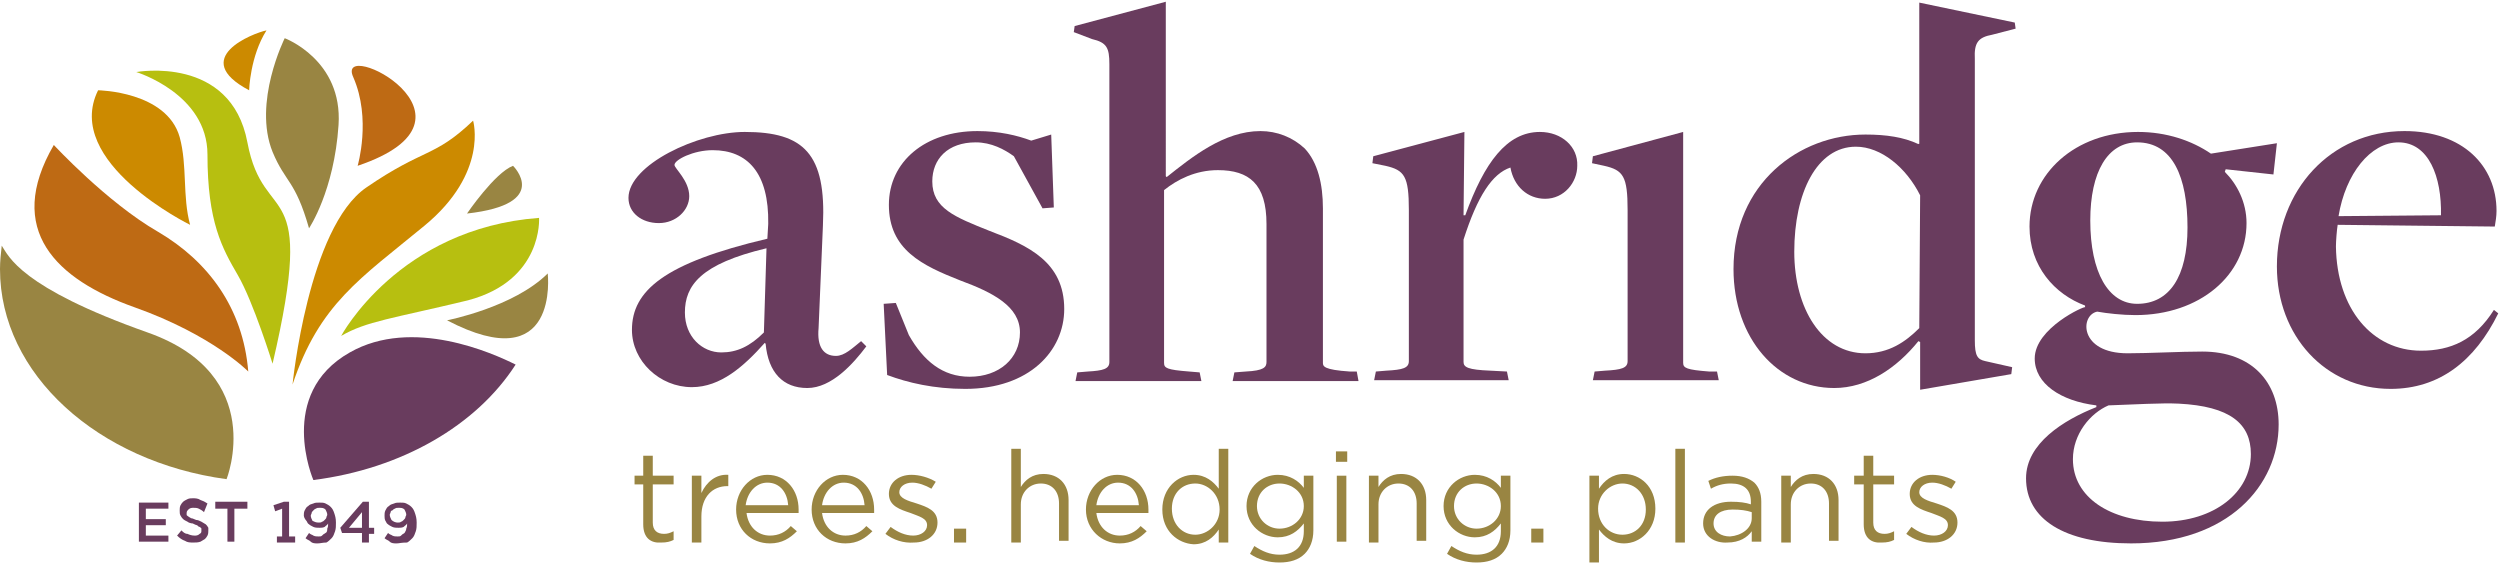
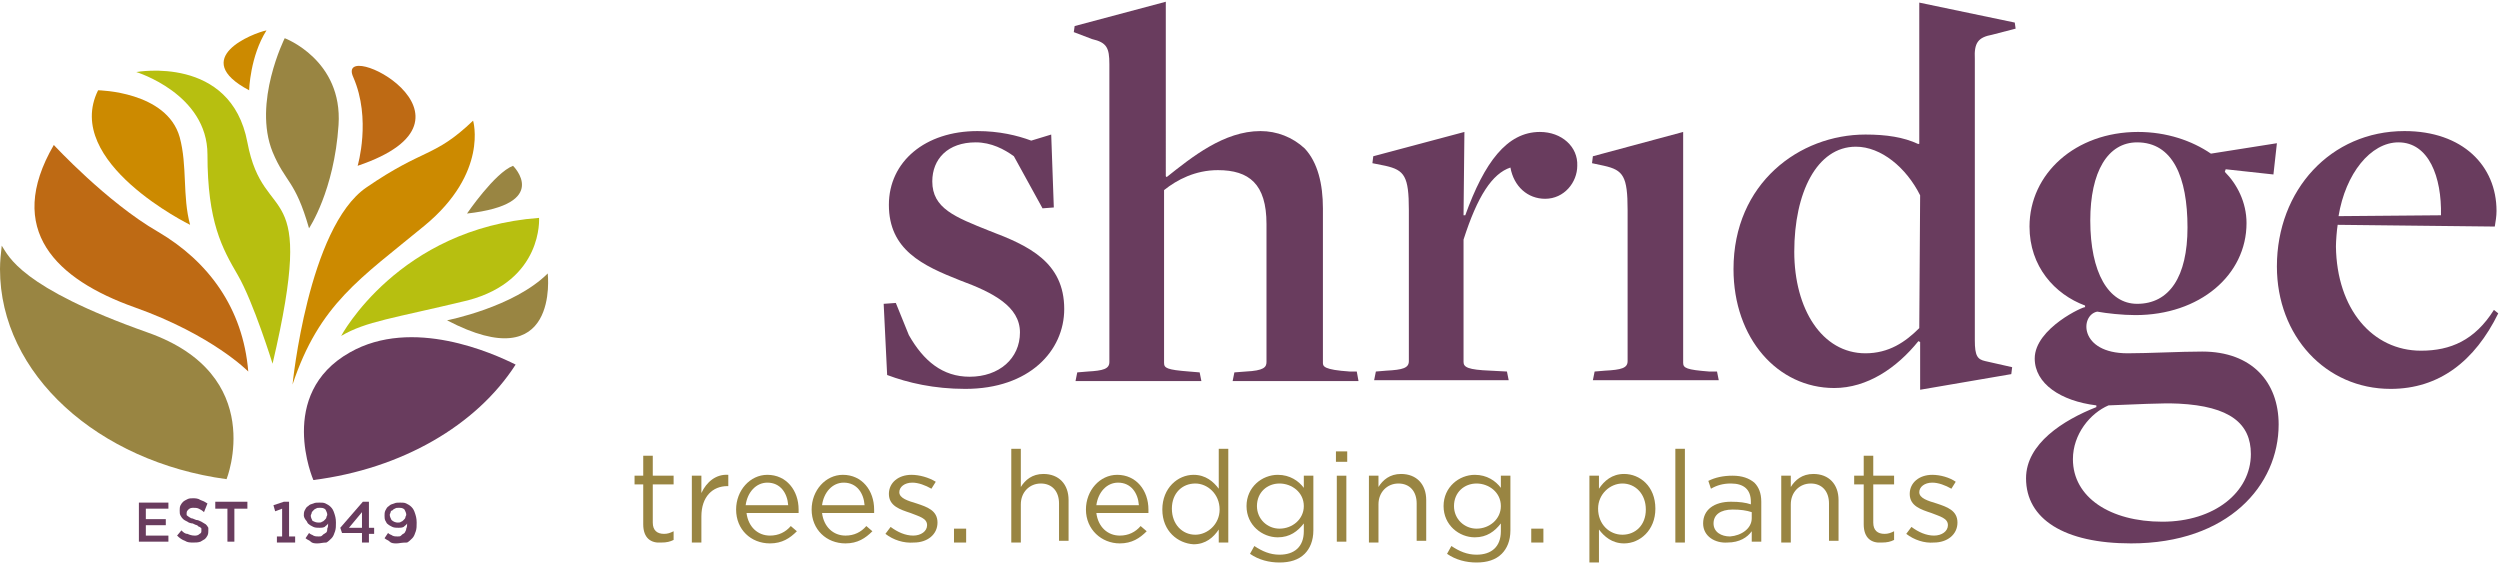
<svg xmlns="http://www.w3.org/2000/svg" version="1.1" id="Layer_1" x="0px" y="0px" viewBox="0 0 288 65" style="enable-background:new 0 0 288 65;" xml:space="preserve">
  <style type="text/css">
	.st0{fill:#693C5E;}
	.st1{fill:#998542;}
	.st2{fill:#BE6A14;}
	.st3{fill:#CC8A00;}
	.st4{fill:#B7BF10;}
</style>
  <g>
    <g>
-       <path class="st0" d="M96.3,41c-1.4,0-2.2-1-2-3.2L94.8,26c0.4-8.3-2.2-10.8-9-10.8c-5.4,0-13.4,3.8-13.4,7.6    c0,1.7,1.5,2.9,3.5,2.9c2,0,3.5-1.5,3.5-3.1c0-1.8-1.7-3.2-1.7-3.6c0-0.6,2.2-1.7,4.4-1.7c4,0,6.5,2.6,6.4,8.5l-0.1,1.7    c-11.9,2.8-15.6,6-15.6,10.5c0,3.6,3.2,6.6,6.9,6.6c3.3,0,6-2.4,8.4-5.1l0.1,0.1c0.3,3.3,2,5.1,4.8,5.1c2.8,0,5.3-2.8,6.8-4.8    l-0.6-0.6C98.2,40.1,97.3,41,96.3,41z M88,38.3c-1.6,1.6-3.1,2.3-4.9,2.3c-2.2,0-4.2-1.8-4.2-4.6c0-3.1,1.8-5.6,9.4-7.4L88,38.3z" />
      <path class="st0" d="M114,26.6c-4-1.6-6.6-2.6-6.6-5.7c0-2.6,1.8-4.5,5-4.5c1.8,0,3.3,0.8,4.4,1.6l3.3,6l1.3-0.1l-0.3-8.4    l-2.3,0.7c-1.6-0.6-3.7-1.1-6.2-1.1c-6,0-10.2,3.5-10.2,8.5c0,5.2,3.9,7,8.2,8.7c3.8,1.4,6.9,3,6.9,6c0,3-2.4,5.1-5.8,5.1    c-3.1,0-5.3-1.8-7-4.8l-1.5-3.7l-1.4,0.1l0.4,8.2c2.4,0.9,5.4,1.6,9,1.6c7.4,0,11.4-4.4,11.4-9.2C122.6,30.2,118.5,28.3,114,26.6z    " />
      <path class="st0" d="M155.5,42.8c-3-0.2-3.1-0.6-3.1-1V24c0-2.8-0.6-5.3-2.1-6.9c-1.4-1.3-3.2-2-5.1-2c-4.2,0-7.9,3-10.8,5.3    l-0.1-0.1V0.2l-10.5,2.8l-0.1,0.7l2.1,0.8c1.7,0.4,2,1,2,2.9v34.3c0,0.8-0.7,1-2.5,1.1l-1.2,0.1l-0.2,1h14.5l-0.2-1l-1.2-0.1    c-2.6-0.2-2.9-0.4-2.9-1V21.9c1.5-1.2,3.6-2.3,6.2-2.3c3.6,0,5.6,1.6,5.6,6.2v15.9c0,0.6-0.3,1-2.4,1.1l-1.3,0.1l-0.2,1h14.5    l-0.2-1.1L155.5,42.8z" />
      <path class="st0" d="M177.4,15.2c-3.8,0-6.4,3.5-8.6,9.6h-0.2l0.1-9.6l-10.5,2.8l-0.1,0.8l1.5,0.3c2.2,0.5,2.7,1.2,2.7,5.1v17.4    c0,0.8-0.7,1-2.6,1.1l-1.2,0.1l-0.2,1h15.5l-0.2-1l-1.9-0.1c-2.6-0.1-3.1-0.4-3.1-1V27.6c1.6-5,3.3-7.6,5.4-8.3    c0.4,2.2,2,3.6,4,3.6c2.2,0,3.7-1.9,3.7-3.8C181.8,16.9,179.9,15.2,177.4,15.2z" />
      <path class="st0" d="M196.9,42.8c-2.6-0.2-3-0.4-3-1V15.2l-10.4,2.8l-0.1,0.8l1.4,0.3c2.2,0.5,2.7,1.2,2.7,5.1v17.4    c0,0.8-0.7,1-2.6,1.1l-1.2,0.1l-0.2,1h14.5l-0.2-1L196.9,42.8z" />
      <path class="st0" d="M229.5,4l2.7-0.7l-0.1-0.7l-11-2.3v16.3c0-0.1-0.1,0-0.1,0c-1.7-0.8-3.7-1.1-6.1-1.1    c-7.6,0-15.2,5.6-15.2,15.5c0,8,5.1,13.7,11.6,13.7c3.8,0,7.2-2.3,9.7-5.4l0.2,0.1v5.5l10.5-1.8l0.1-0.8l-3.1-0.7    c-0.9-0.2-1.2-0.6-1.2-2.4V6.8C227.4,4.9,227.9,4.3,229.5,4z M221.1,37.8c-1.6,1.6-3.5,2.9-6.2,2.9c-5,0-8.2-5.1-8.2-11.7    c0-6.8,2.6-12.1,7.1-12.1c2.9,0,5.8,2.4,7.4,5.6L221.1,37.8L221.1,37.8z" />
      <path class="st0" d="M246.3,15.2c-7.2,0-12.5,4.8-12.5,10.9c0,4.6,2.9,7.8,6.4,9.1v0.2c0-0.2-5.8,2.4-5.8,5.9c0,2.9,3,4.9,7.1,5.4    v0.2c-3.8,1.5-8.1,4.2-8.1,8.2c0,4.7,4.4,7.5,12.1,7.5c11.2,0,17-6.7,17-13.7c0-4.9-3.1-8.4-8.8-8.4c-2.5,0-6.2,0.2-8.6,0.2    c-5.6,0-5.5-4.4-3.5-4.8c1.1,0.2,2.9,0.4,4.4,0.4c7.4,0,12.8-4.6,12.8-10.6c0-2.4-1.1-4.5-2.5-5.9l0.1-0.3l5.5,0.6l0.4-3.6    l-7.6,1.2C252.5,16.2,249.6,15.2,246.3,15.2z M251,46.5c5.9,0.3,8.3,2.3,8.3,5.8c0,4.4-4.2,7.8-10.2,7.8c-6,0-10.3-2.8-10.3-7.2    c0-2.9,2-5.3,4.1-6.2C245.9,46.6,249,46.4,251,46.5z M246.2,35c-3.3,0-5.4-3.6-5.4-9.6c0-5.6,2-9,5.4-9c4.1,0,5.8,4,5.8,9.8    C252,31.9,249.9,35,246.2,35z" />
      <path class="st0" d="M287.3,35.7c-2.2,3.5-5,4.7-8.4,4.7c-5.6,0-9.7-4.8-9.8-12c0-0.6,0.1-1.9,0.2-2.5c0.6,0,18.1,0.2,18.1,0.2    c0.1-0.6,0.2-1.2,0.2-1.8c0-5.2-3.9-9.2-10.6-9.2c-8.5,0-14.7,6.8-14.7,15.6c0,8,5.6,14.1,13.1,14.1c5.6,0,9.7-3.2,12.4-8.7    L287.3,35.7z M276.3,16.4c3.5,0,5,4,4.9,8.4c0.1,0-11.8,0.1-11.8,0.1C270.2,20,273.1,16.4,276.3,16.4z" />
    </g>
    <g>
      <path class="st1" d="M74.1,60.4v-4.6h-1v-1h1v-2.3h1.1v2.3h2.4v1h-2.4v4.4c0,0.9,0.5,1.3,1.3,1.3c0.4,0,0.7-0.1,1.1-0.3v1    c-0.4,0.2-0.8,0.3-1.4,0.3C75,62.6,74.1,62,74.1,60.4z" />
      <path class="st1" d="M79.7,54.8h1.1v2c0.6-1.3,1.7-2.2,3.1-2.1V56h-0.1c-1.7,0-3,1.2-3,3.5v3h-1.1L79.7,54.8L79.7,54.8z" />
      <path class="st1" d="M84.8,58.7L84.8,58.7c0-2.2,1.6-4,3.6-4c2.2,0,3.6,1.8,3.6,4c0,0.2,0,0.2,0,0.4h-6c0.2,1.6,1.3,2.6,2.7,2.6    c1,0,1.8-0.4,2.4-1.1l0.7,0.6c-0.8,0.8-1.7,1.4-3.1,1.4C86.5,62.6,84.8,61,84.8,58.7z M90.8,58.2c-0.1-1.4-0.9-2.6-2.4-2.6    c-1.3,0-2.3,1.1-2.5,2.6H90.8z" />
      <path class="st1" d="M93.5,58.7L93.5,58.7c0-2.2,1.6-4,3.6-4c2.2,0,3.6,1.8,3.6,4c0,0.2,0,0.2,0,0.4h-6c0.2,1.6,1.3,2.6,2.7,2.6    c1,0,1.8-0.4,2.4-1.1l0.7,0.6c-0.8,0.8-1.7,1.4-3.1,1.4C95.2,62.6,93.5,61,93.5,58.7z M99.6,58.2c-0.1-1.4-0.9-2.6-2.4-2.6    c-1.3,0-2.3,1.1-2.5,2.6H99.6z" />
      <path class="st1" d="M102,61.5l0.6-0.8c0.8,0.6,1.7,1,2.6,1c0.9,0,1.6-0.5,1.6-1.2v0c0-0.8-0.9-1-1.9-1.4    c-1.2-0.4-2.5-0.8-2.5-2.2v0c0-1.3,1.1-2.2,2.6-2.2c0.9,0,2,0.3,2.8,0.8l-0.5,0.8c-0.7-0.4-1.5-0.7-2.2-0.7    c-0.9,0-1.5,0.5-1.5,1.1v0c0,0.7,1,1,2,1.3c1.2,0.4,2.4,0.8,2.4,2.2v0c0,1.4-1.2,2.3-2.7,2.3C104.1,62.6,102.9,62.2,102,61.5z" />
      <path class="st1" d="M109.9,60.9h1.4v1.6h-1.4V60.9z" />
      <path class="st1" d="M116.5,51.7h1.1v4.4c0.5-0.8,1.3-1.5,2.6-1.5c1.8,0,2.9,1.2,2.9,3v4.7h-1.1V58c0-1.4-0.8-2.3-2.1-2.3    c-1.3,0-2.3,1-2.3,2.4v4.4h-1.1V51.7L116.5,51.7z" />
      <path class="st1" d="M125.1,58.7L125.1,58.7c0-2.2,1.6-4,3.6-4c2.2,0,3.6,1.8,3.6,4c0,0.2,0,0.2,0,0.4h-6c0.2,1.6,1.3,2.6,2.7,2.6    c1,0,1.8-0.4,2.4-1.1l0.7,0.6c-0.8,0.8-1.7,1.4-3.1,1.4C126.9,62.6,125.1,61,125.1,58.7z M131.2,58.2c-0.1-1.4-0.9-2.6-2.4-2.6    c-1.3,0-2.3,1.1-2.5,2.6H131.2z" />
      <path class="st1" d="M133.9,58.7L133.9,58.7c0-2.5,1.8-4,3.6-4c1.4,0,2.3,0.8,2.9,1.6v-4.6h1.1v10.8h-1.1V61    c-0.6,0.9-1.5,1.7-2.9,1.7C135.7,62.6,133.9,61.2,133.9,58.7z M140.5,58.7L140.5,58.7c0-1.8-1.4-3-2.8-3c-1.5,0-2.7,1.1-2.7,2.9v0    c0,1.8,1.2,3,2.7,3C139.1,61.6,140.5,60.4,140.5,58.7z" />
      <path class="st1" d="M144,63.8l0.5-0.9c0.9,0.6,1.8,1,2.9,1c1.7,0,2.8-0.9,2.8-2.7v-0.9c-0.7,0.9-1.6,1.6-3,1.6    c-1.8,0-3.6-1.4-3.6-3.6v0c0-2.2,1.8-3.6,3.6-3.6c1.4,0,2.4,0.7,3,1.5v-1.4h1.1v6.3c0,1.2-0.4,2.1-1,2.7c-0.7,0.7-1.7,1-2.9,1    C146.2,64.8,145,64.5,144,63.8z M150.2,58.3L150.2,58.3c0-1.6-1.4-2.6-2.8-2.6c-1.4,0-2.6,1-2.6,2.6v0c0,1.5,1.2,2.6,2.6,2.6    C148.9,60.9,150.2,59.8,150.2,58.3z" />
      <path class="st1" d="M153.9,52h1.3v1.2h-1.3V52z M154,54.8h1.1v7.6H154V54.8z" />
      <path class="st1" d="M157.7,54.8h1.1v1.3c0.5-0.8,1.3-1.5,2.6-1.5c1.8,0,2.9,1.2,2.9,3v4.7h-1.1V58c0-1.4-0.8-2.3-2.1-2.3    c-1.3,0-2.3,1-2.3,2.4v4.4h-1.1V54.8L157.7,54.8z" />
      <path class="st1" d="M166.7,63.8l0.5-0.9c0.9,0.6,1.8,1,2.9,1c1.7,0,2.8-0.9,2.8-2.7v-0.9c-0.7,0.9-1.6,1.6-3,1.6    c-1.8,0-3.6-1.4-3.6-3.6v0c0-2.2,1.8-3.6,3.6-3.6c1.4,0,2.4,0.7,3,1.5v-1.4h1.1v6.3c0,1.2-0.4,2.1-1,2.7c-0.7,0.7-1.7,1-2.9,1    C168.9,64.8,167.7,64.5,166.7,63.8z M172.9,58.3L172.9,58.3c0-1.6-1.4-2.6-2.8-2.6s-2.6,1-2.6,2.6v0c0,1.5,1.2,2.6,2.6,2.6    C171.6,60.9,172.9,59.8,172.9,58.3z" />
      <path class="st1" d="M176.4,60.9h1.4v1.6h-1.4V60.9L176.4,60.9z" />
      <path class="st1" d="M183.1,54.8h1.1v1.5c0.6-0.9,1.5-1.7,2.9-1.7c1.8,0,3.6,1.4,3.6,4v0c0,2.5-1.8,4-3.6,4    c-1.4,0-2.3-0.8-2.9-1.6v3.8h-1.1V54.8z M189.6,58.7L189.6,58.7c0-1.8-1.2-3-2.7-3c-1.4,0-2.8,1.2-2.8,2.9v0c0,1.8,1.3,3,2.8,3    C188.4,61.6,189.6,60.5,189.6,58.7z" />
      <path class="st1" d="M193,51.7h1.1v10.8H193V51.7z" />
      <path class="st1" d="M196.2,60.3L196.2,60.3c0-1.6,1.3-2.5,3.2-2.5c1,0,1.7,0.1,2.3,0.3v-0.3c0-1.4-0.8-2.1-2.3-2.1    c-0.9,0-1.6,0.2-2.3,0.6l-0.3-0.9c0.8-0.4,1.7-0.6,2.8-0.6c1.1,0,1.9,0.3,2.5,0.8c0.5,0.5,0.8,1.2,0.8,2.2v4.6h-1.1v-1.2    c-0.5,0.7-1.4,1.3-2.8,1.3C197.6,62.6,196.2,61.8,196.2,60.3z M201.8,59.7V59c-0.6-0.2-1.3-0.3-2.2-0.3c-1.4,0-2.2,0.6-2.2,1.6v0    c0,1,0.9,1.5,1.9,1.5C200.6,61.7,201.8,60.9,201.8,59.7z" />
      <path class="st1" d="M205.2,54.8h1.1v1.3c0.5-0.8,1.3-1.5,2.6-1.5c1.8,0,2.9,1.2,2.9,3v4.7h-1.1V58c0-1.4-0.8-2.3-2.1-2.3    c-1.3,0-2.3,1-2.3,2.4v4.4h-1.1V54.8L205.2,54.8z" />
      <path class="st1" d="M214.7,60.4v-4.6h-1.1v-1h1.1v-2.3h1.1v2.3h2.4v1h-2.4v4.4c0,0.9,0.5,1.3,1.3,1.3c0.4,0,0.7-0.1,1.1-0.3v1    c-0.4,0.2-0.8,0.3-1.4,0.3C215.6,62.6,214.7,62,214.7,60.4z" />
      <path class="st1" d="M219.6,61.5l0.6-0.8c0.8,0.6,1.7,1,2.6,1c0.9,0,1.6-0.5,1.6-1.2v0c0-0.8-0.9-1-1.9-1.4    c-1.2-0.4-2.5-0.8-2.5-2.2v0c0-1.3,1.1-2.2,2.6-2.2c0.9,0,2,0.3,2.7,0.8l-0.5,0.8c-0.7-0.4-1.5-0.7-2.2-0.7    c-0.9,0-1.5,0.5-1.5,1.1v0c0,0.7,1,1,2,1.3c1.2,0.4,2.4,0.8,2.4,2.2v0c0,1.4-1.2,2.3-2.7,2.3C221.7,62.6,220.5,62.2,219.6,61.5z" />
    </g>
    <g>
      <g>
        <g>
          <g>
            <path class="st0" d="M16,57.9h3.4v0.7h-2.6v1.2h2.3v0.7h-2.3v1.2h2.6v0.7H16V57.9L16,57.9z" />
            <path class="st0" d="M22.3,62.5c-0.4,0-0.7,0-1-0.2c-0.3-0.1-0.6-0.3-0.9-0.6l0.5-0.6c0.2,0.2,0.4,0.4,0.7,0.4       c0.2,0.1,0.5,0.2,0.8,0.2c0.2,0,0.4,0,0.6-0.2c0.2-0.1,0.2-0.2,0.2-0.4l0,0c0-0.1,0-0.2,0-0.2c0-0.1-0.1-0.1-0.2-0.2       c-0.1,0-0.2-0.1-0.3-0.2c-0.1,0-0.3-0.1-0.5-0.2c-0.2,0-0.5-0.1-0.6-0.2c-0.2-0.1-0.4-0.2-0.5-0.3c-0.1-0.1-0.2-0.2-0.3-0.4       c-0.1-0.2-0.1-0.3-0.1-0.6l0,0c0-0.2,0-0.4,0.1-0.6c0.1-0.2,0.2-0.3,0.3-0.4c0.1-0.1,0.3-0.2,0.5-0.3c0.2-0.1,0.4-0.1,0.6-0.1       c0.3,0,0.6,0,0.9,0.2c0.3,0.1,0.5,0.2,0.8,0.4L23.5,59c-0.2-0.2-0.4-0.3-0.6-0.4c-0.2-0.1-0.4-0.1-0.6-0.1s-0.4,0-0.6,0.2       c-0.1,0.1-0.2,0.2-0.2,0.4l0,0c0,0.1,0,0.2,0,0.2c0,0.1,0.1,0.1,0.2,0.2s0.2,0.1,0.3,0.2c0.2,0,0.3,0.1,0.6,0.2       c0.2,0,0.4,0.1,0.6,0.2c0.2,0.1,0.3,0.2,0.5,0.3c0.1,0.1,0.2,0.2,0.3,0.4C24,60.8,24,61,24,61.1l0,0c0,0.2,0,0.4-0.1,0.6       c-0.1,0.2-0.2,0.3-0.3,0.4c-0.2,0.1-0.3,0.2-0.5,0.3C22.8,62.5,22.6,62.5,22.3,62.5z" />
            <path class="st0" d="M26.2,58.6h-1.4v-0.8h3.7v0.8H27v3.8h-0.8V58.6L26.2,58.6z" />
            <path class="st0" d="M36.6,62.6c-0.3,0-0.6,0-0.8-0.2s-0.4-0.2-0.6-0.4l0.4-0.6c0.2,0.2,0.4,0.2,0.5,0.3       c0.2,0.1,0.4,0.1,0.6,0.1c0.2,0,0.3,0,0.4-0.1c0.1-0.1,0.2-0.2,0.4-0.3s0.2-0.3,0.2-0.5c0.1-0.2,0.1-0.4,0.1-0.6       c-0.1,0.2-0.2,0.2-0.4,0.4c-0.2,0.1-0.4,0.1-0.6,0.1c-0.2,0-0.5,0-0.7-0.1s-0.4-0.2-0.5-0.3c-0.2-0.1-0.2-0.3-0.3-0.4       S35,59.6,35,59.4l0,0c0-0.2,0-0.4,0.1-0.6s0.2-0.4,0.4-0.5c0.2-0.2,0.3-0.2,0.6-0.3c0.2-0.1,0.4-0.1,0.7-0.1       c0.3,0,0.5,0,0.7,0.1c0.2,0.1,0.4,0.2,0.6,0.4c0.2,0.2,0.3,0.4,0.4,0.7c0.1,0.3,0.2,0.6,0.2,1.1l0,0c0,0.4,0,0.7-0.1,1       c-0.1,0.3-0.2,0.6-0.4,0.8c-0.2,0.2-0.4,0.4-0.6,0.5C37.2,62.5,36.9,62.6,36.6,62.6z M36.7,60.2c0.2,0,0.3,0,0.4-0.1       c0.1,0,0.2-0.1,0.3-0.2c0.1-0.1,0.2-0.2,0.2-0.3c0-0.1,0.1-0.2,0.1-0.3l0,0c0-0.2-0.1-0.4-0.2-0.6c-0.2-0.2-0.4-0.2-0.7-0.2       c-0.2,0-0.3,0-0.4,0.1c-0.1,0-0.2,0.1-0.3,0.2s-0.2,0.2-0.2,0.3c0,0.1-0.1,0.2-0.1,0.3l0,0c0,0.2,0.1,0.4,0.2,0.6       C36.2,60.1,36.4,60.2,36.7,60.2z" />
            <path class="st0" d="M41.7,61.4h-2.3l-0.2-0.6l2.6-3h0.7v3h0.6v0.7h-0.6v1h-0.8V61.4L41.7,61.4z M41.7,60.8v-1.8l-1.5,1.8H41.7       z" />
            <path class="st0" d="M45.7,62.6c-0.3,0-0.6,0-0.8-0.2s-0.4-0.2-0.6-0.4l0.4-0.6c0.2,0.2,0.4,0.2,0.5,0.3       c0.2,0.1,0.4,0.1,0.6,0.1c0.2,0,0.3,0,0.4-0.1s0.2-0.2,0.4-0.3c0.1-0.2,0.2-0.3,0.2-0.5c0.1-0.2,0.1-0.4,0.1-0.6       c-0.1,0.2-0.2,0.2-0.4,0.4c-0.2,0.1-0.4,0.1-0.6,0.1s-0.5,0-0.7-0.1s-0.4-0.2-0.5-0.3c-0.2-0.1-0.2-0.3-0.3-0.4       c-0.1-0.2-0.1-0.4-0.1-0.6l0,0c0-0.2,0-0.4,0.1-0.6c0.1-0.2,0.2-0.4,0.4-0.5c0.2-0.2,0.3-0.2,0.6-0.3c0.2-0.1,0.4-0.1,0.7-0.1       c0.3,0,0.5,0,0.7,0.1c0.2,0.1,0.4,0.2,0.6,0.4c0.2,0.2,0.3,0.4,0.4,0.7s0.2,0.6,0.2,1.1l0,0c0,0.4,0,0.7-0.1,1       c-0.1,0.3-0.2,0.6-0.4,0.8c-0.2,0.2-0.4,0.4-0.6,0.5C46.2,62.5,46,62.6,45.7,62.6z M45.8,60.2c0.2,0,0.3,0,0.4-0.1       c0.1,0,0.2-0.1,0.3-0.2c0.1-0.1,0.2-0.2,0.2-0.3c0-0.1,0.1-0.2,0.1-0.3l0,0c0-0.2-0.1-0.4-0.2-0.6c-0.2-0.2-0.4-0.2-0.7-0.2       c-0.2,0-0.3,0-0.4,0.1c-0.1,0-0.2,0.1-0.3,0.2C45.1,58.8,45,58.9,45,59c0,0.1-0.1,0.2-0.1,0.3l0,0c0,0.2,0.1,0.4,0.2,0.6       C45.3,60.1,45.6,60.2,45.8,60.2z" />
          </g>
        </g>
        <polygon class="st0" points="34,61.8 33.3,61.8 33.3,57.8 32.7,57.8 31.5,58.2 31.7,58.9 32.5,58.6 32.5,61.8 31.9,61.8      31.9,62.5 34,62.5    " />
      </g>
      <path class="st2" d="M28.6,42.8c0,0-4.1-4.2-13.1-7.4c-9-3.2-15-8.9-9.3-18.7c0,0,6.1,6.6,12,10C24,30.1,28,35.5,28.6,42.8z" />
      <path class="st3" d="M21.9,25.9c0,0-14.7-7.2-10.6-15.5c0,0,7.9,0.1,9.4,5.4C21.6,19.1,21,22.6,21.9,25.9z" />
      <path class="st4" d="M31.4,41.9c0,0-2.2-7.1-4-10.2c-1.8-3.1-3.5-6.1-3.5-13.9c0-7-8.2-9.5-8.2-9.5s10.9-2,12.8,8.1    S36.6,19.7,31.4,41.9z" />
      <path class="st2" d="M41.2,19.1c0,0,1.6-5.4-0.5-10.2C38.5,4.1,57.5,13.6,41.2,19.1z" />
      <path class="st3" d="M33.7,44.3c0,0,1.8-18.1,8.5-22.7s7.8-3.4,12.3-7.7c0,0,1.8,6-5.6,12.1S36.8,35,33.7,44.3z" />
      <path class="st4" d="M39.3,38.7c0,0,6.6-12.4,22.8-13.6c0,0,0.5,7.2-8.2,9.5C45.2,36.7,42.2,37,39.3,38.7z" />
      <path class="st1" d="M51.5,36.9c0,0,7.7-1.5,11.6-5.4C63.1,31.6,64.5,43.7,51.5,36.9z" />
      <path class="st1" d="M35.6,26.3c-1.6-5.6-2.7-5.2-4.2-8.8c-2.3-5.7,1.4-13.1,1.4-13.1s6.7,2.5,6.2,10C38.5,22,35.6,26.3,35.6,26.3    z" />
      <path class="st1" d="M53.8,24.6c0,0,3.2-4.7,5.3-5.5C59.1,19.1,63.6,23.5,53.8,24.6z" />
      <path class="st3" d="M28.7,10.4c0,0,0.1-3.9,2-6.9C29.2,3.8,21.7,6.7,28.7,10.4z" />
      <path class="st1" d="M17,38.3c-14.7-5.2-16-8.8-16.8-10C0.1,29.2,0,30.1,0,31c0,12.1,11.3,22.2,26.1,24.2    C26.1,55.2,30.9,43.2,17,38.3z" />
      <path class="st0" d="M59.4,42c-2.6-1.3-11.9-5.5-19.1-1.4c-8.5,4.8-4.2,14.7-4.2,14.7C46.3,54,54.9,49,59.4,42z" />
    </g>
  </g>
</svg>